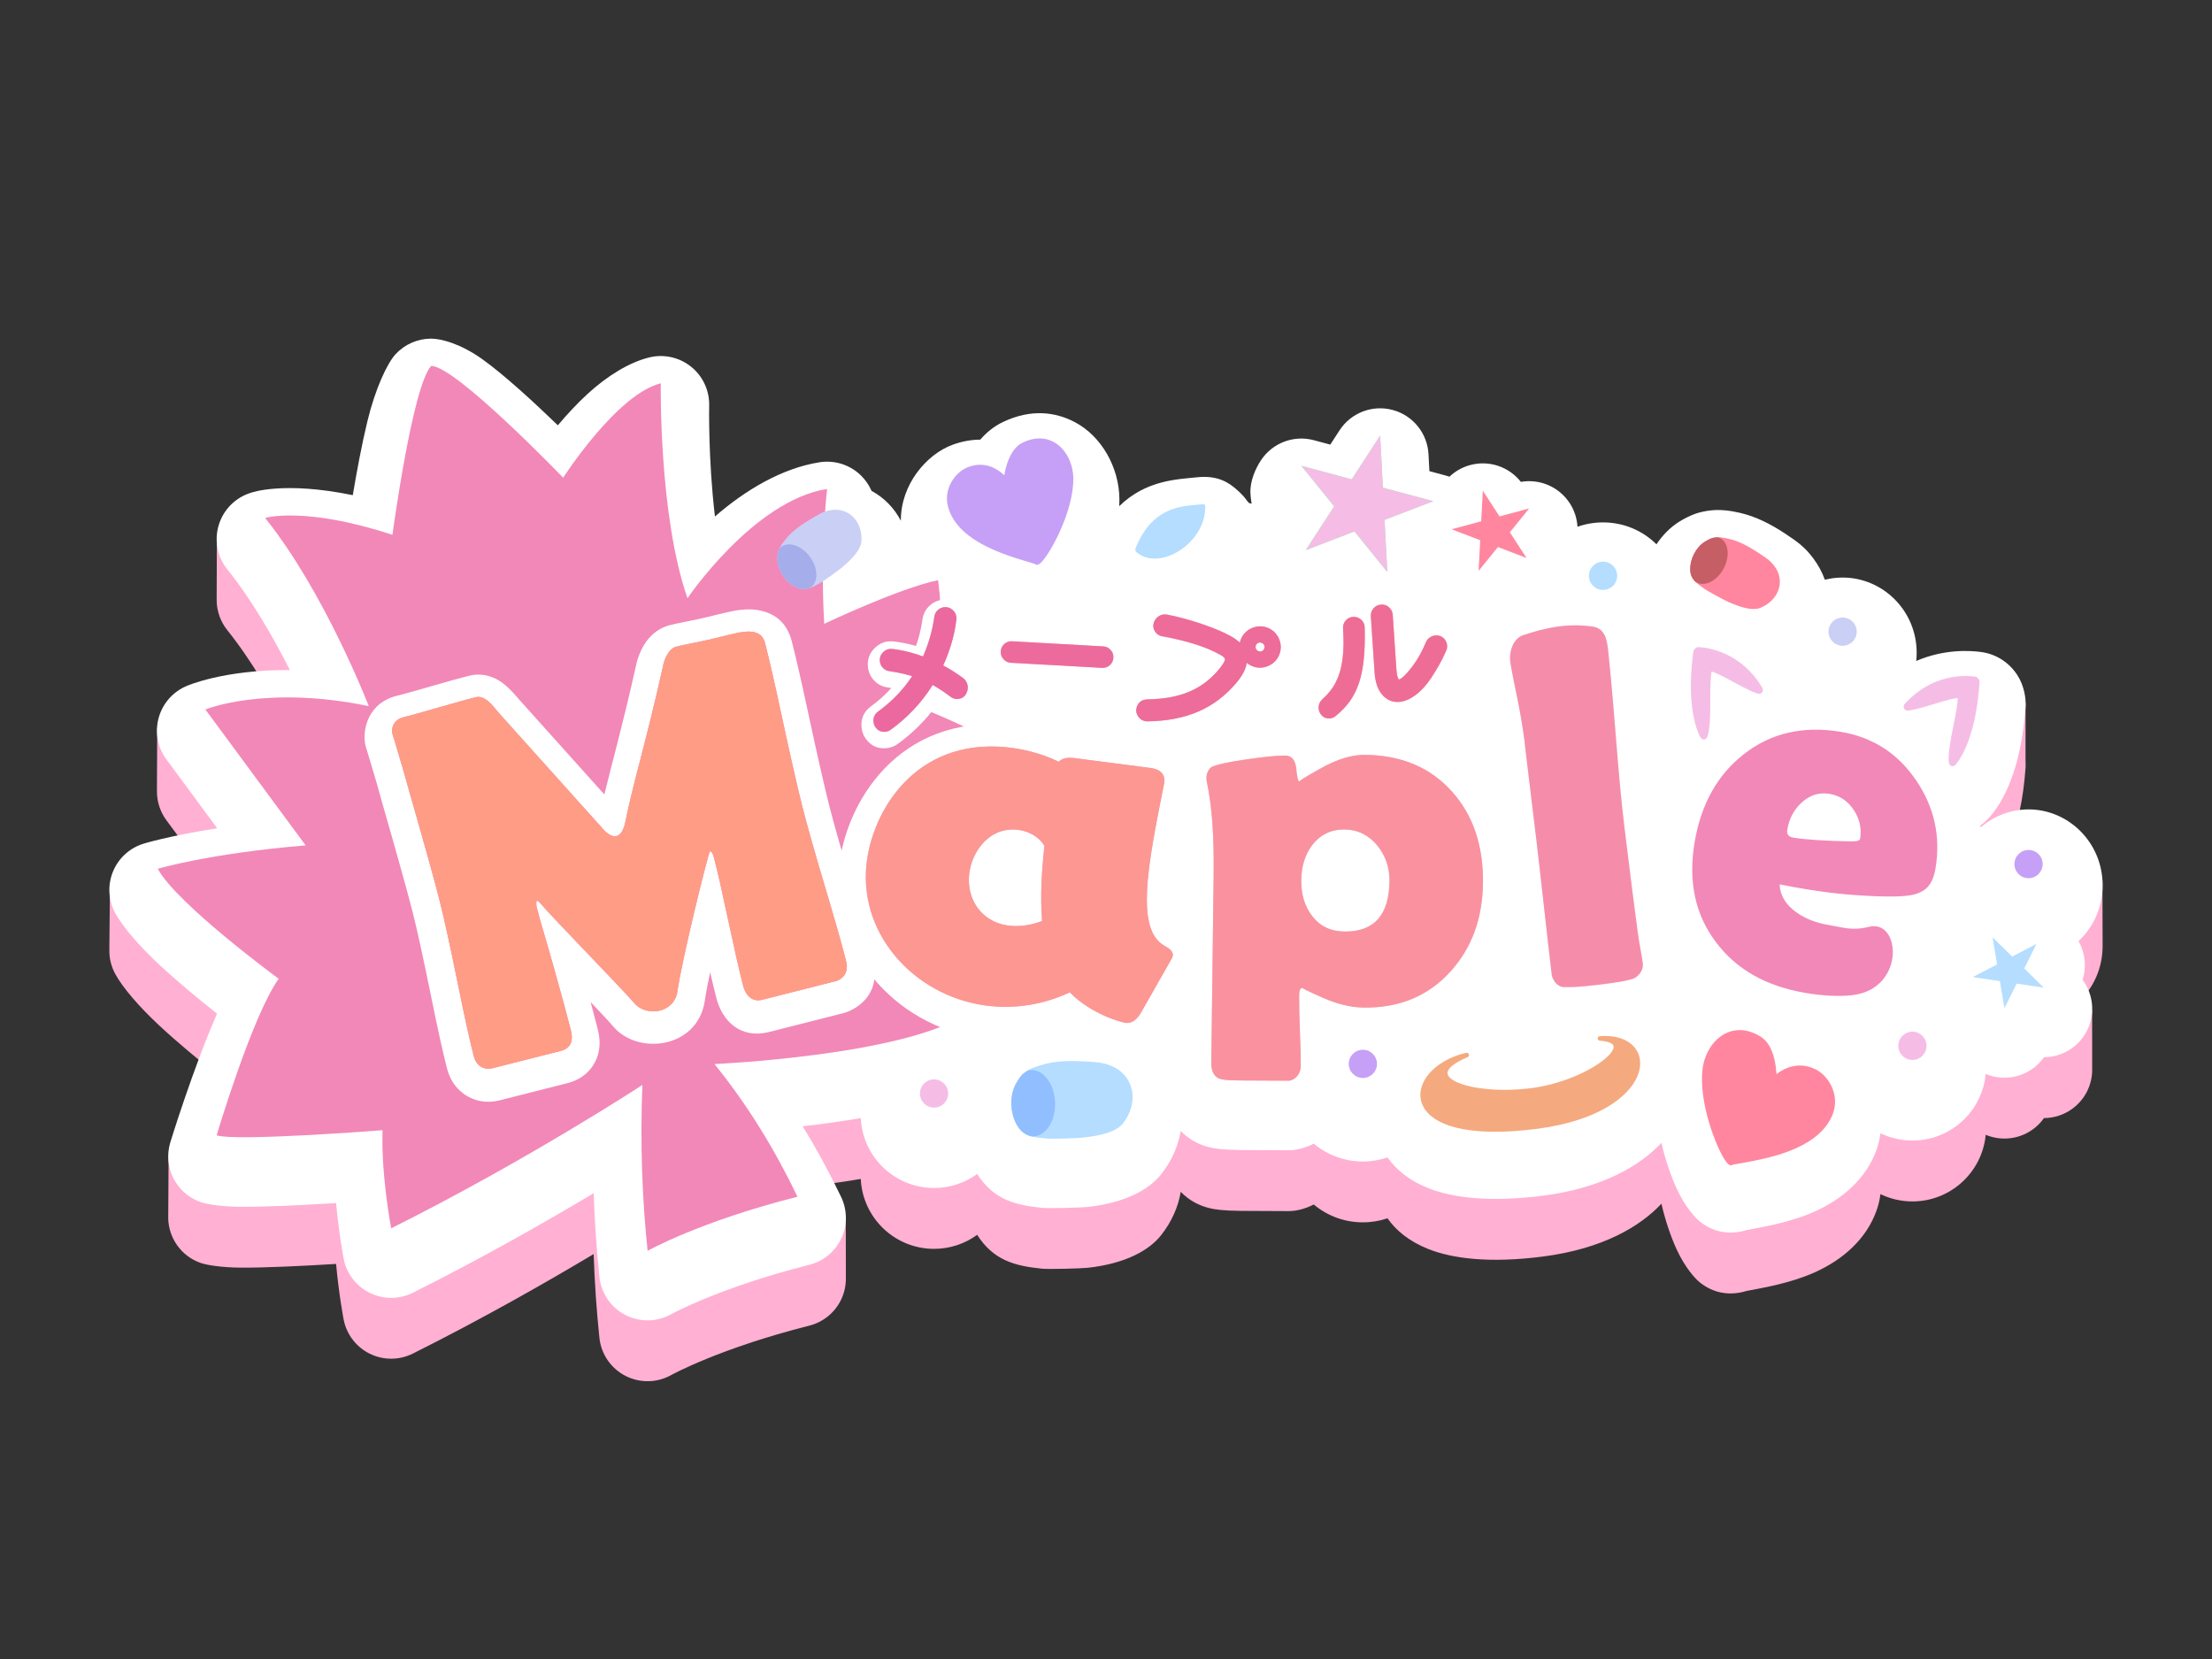
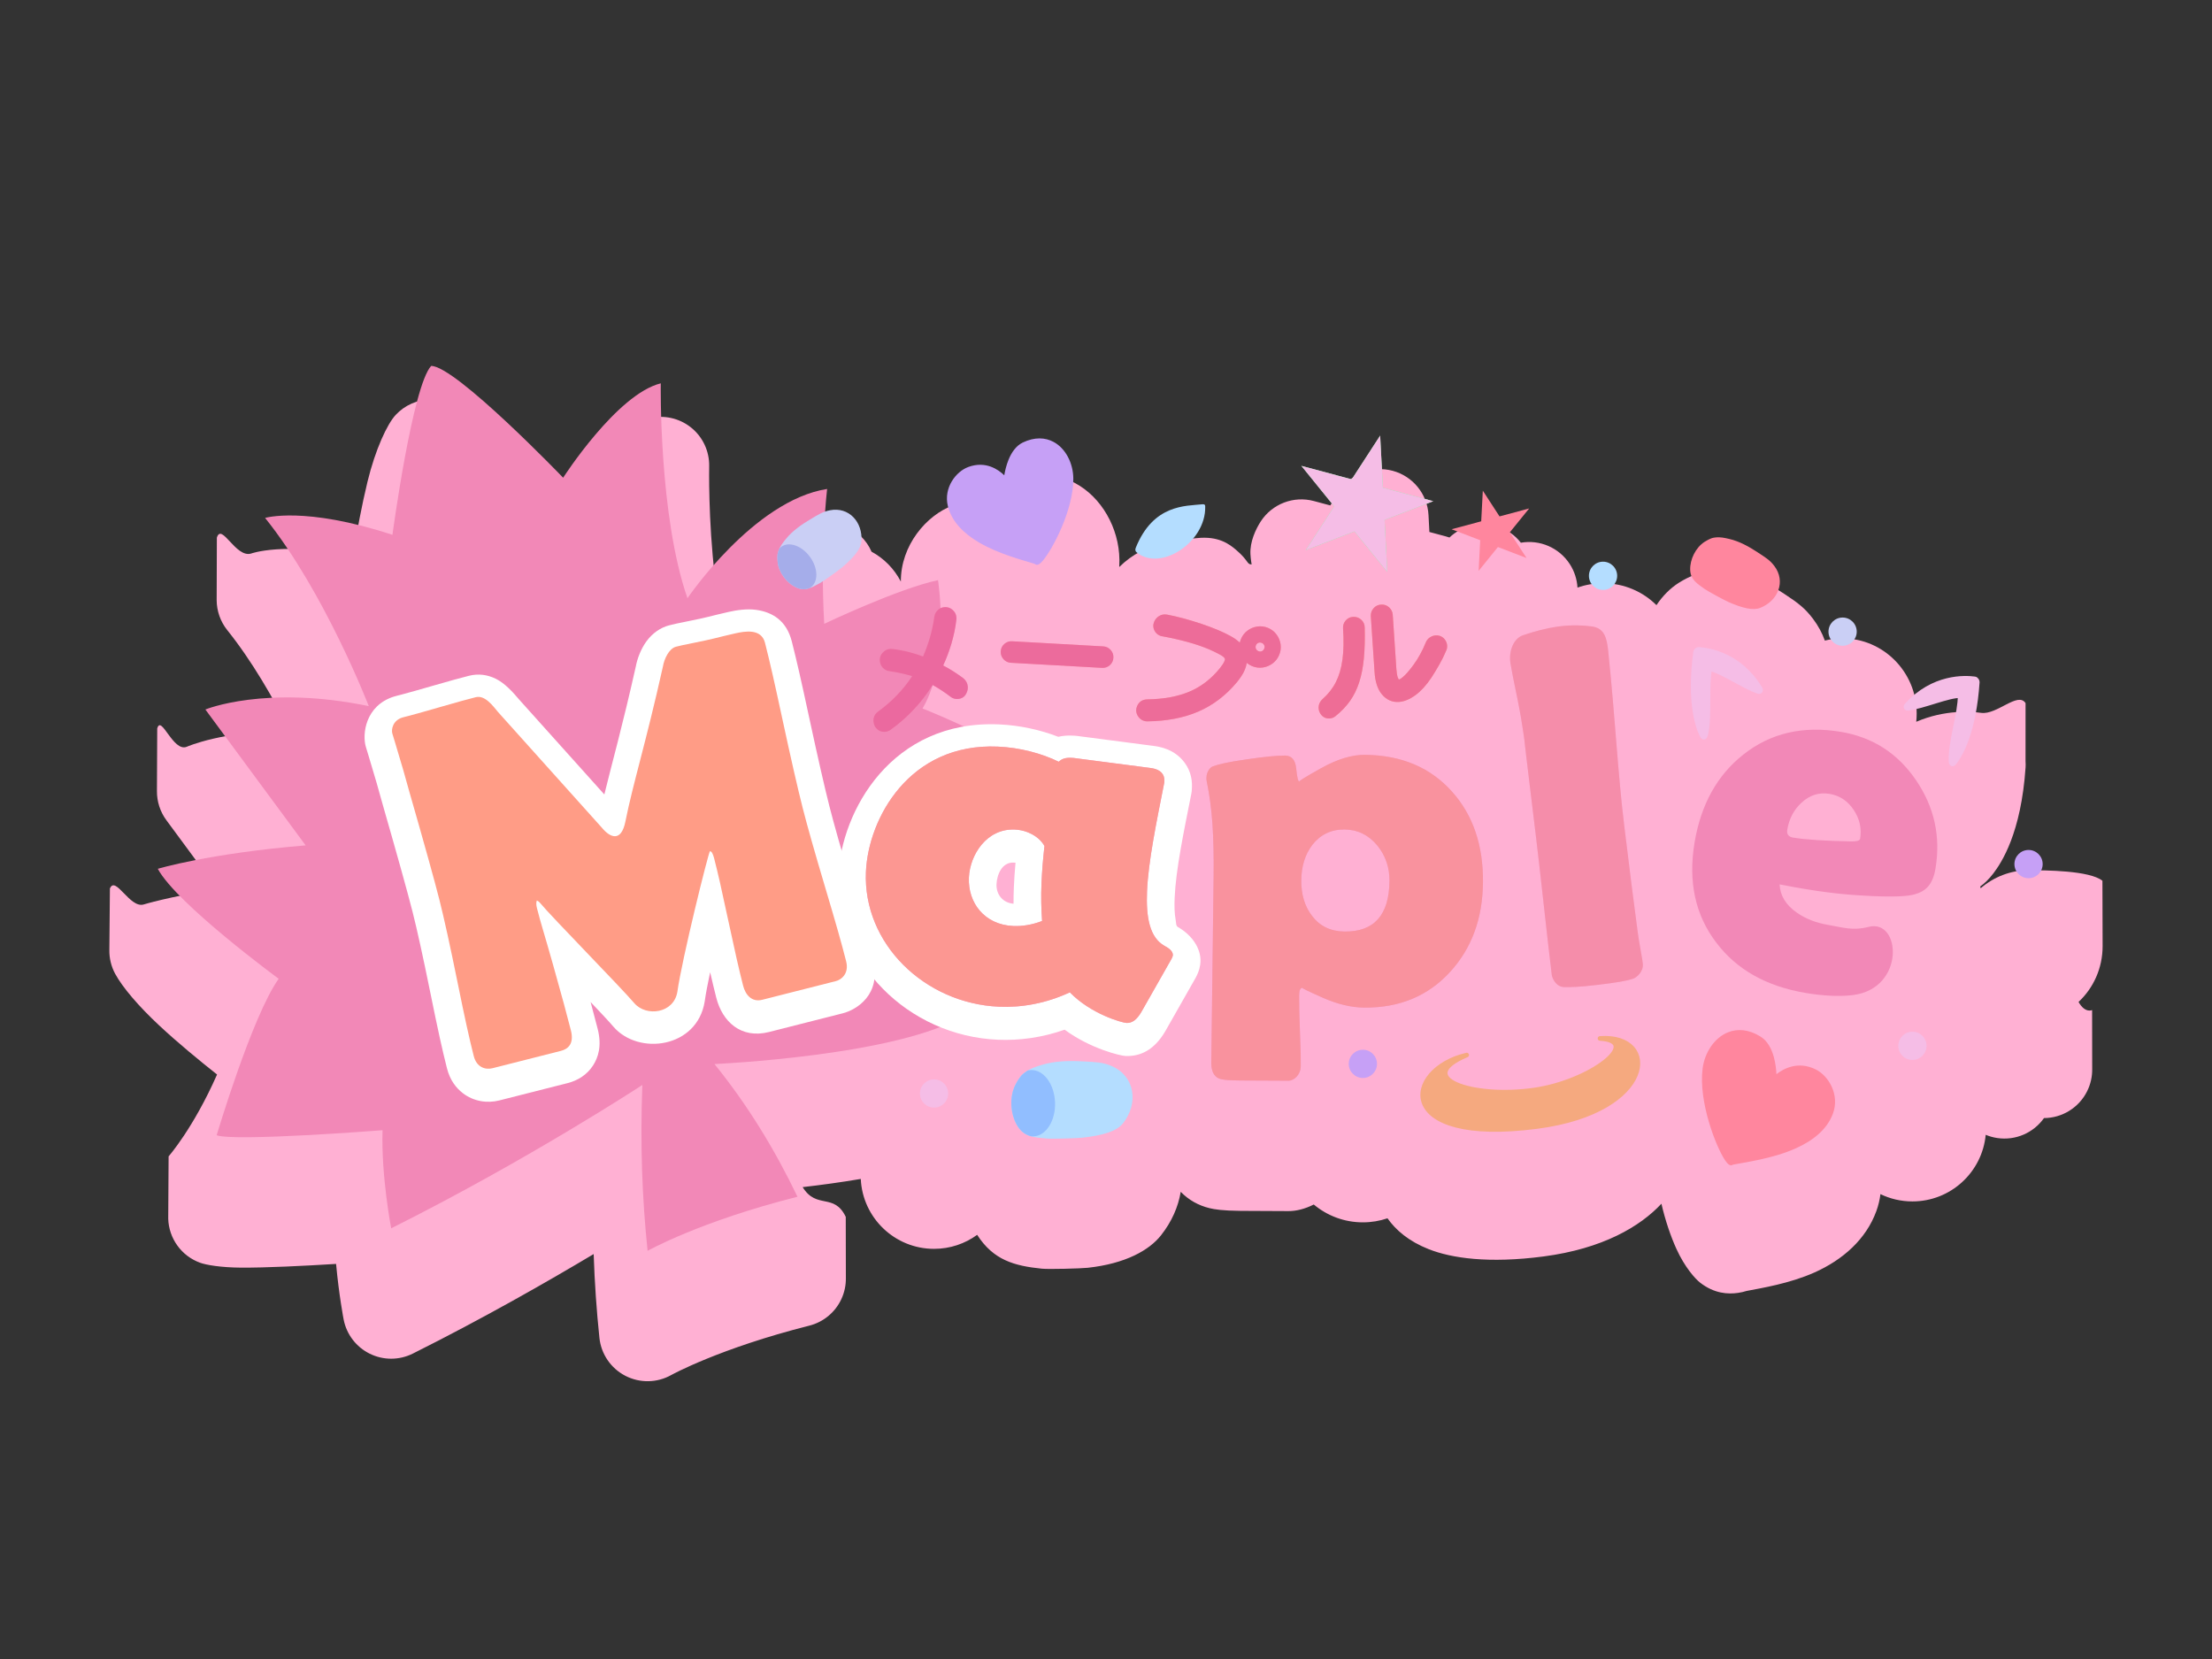
<svg xmlns="http://www.w3.org/2000/svg" width="100%" height="100%" viewBox="0 0 2000 1500" version="1.1" xml:space="preserve" style="fill-rule:evenodd;clip-rule:evenodd;stroke-linecap:round;stroke-miterlimit:1.5;">
  <rect x="0" y="0" width="2000" height="1500" fill="#333333" stroke="none" />
  <rect id="Artboard3" x="0" y="-0" width="2000" height="1500" style="fill:none;" />
  <g id="tllo">
    <path d="M778.275,1065.96c1.639,35.161 30.699,63.2 66.256,63.2c14.563,0 28.036,-4.703 38.98,-12.671c14.66,22.824 33.459,28.041 58.395,30.598c6.172,0.633 35.41,-0.128 41.569,-0.802c34.368,-3.758 55.656,-15.953 66.246,-29.343c9.747,-12.324 15.625,-25.852 17.84,-39.345c7.24,7.449 16.054,12.345 26.042,14.78c4.713,1.149 11.87,2.284 28.107,2.445c0.072,0 0.143,0.001 0.215,0.001l42.792,0.213c7.227,0.072 15.369,-1.991 23.131,-5.972c12.02,10.074 27.506,16.141 44.398,16.141c7.79,0 15.28,-1.29 22.268,-3.667c7.547,10.741 19.31,20.814 37.171,27.881c20.744,8.208 54.233,13.129 103.901,6.628c53.584,-7.013 87.4,-27.096 106.605,-47.688c3.554,15.438 8.563,29.858 13.489,40.698c7.67,16.883 17.114,27.255 21.548,30.701c12.839,9.979 25.256,10.503 34.188,9.224c2.68,-0.384 5.308,-0.966 7.863,-1.777l-0,0.001c13.222,-2.528 39.023,-6.711 61.41,-16.73c25.605,-11.458 46.548,-29.993 55.801,-55.358c1.882,-5.159 3.1,-10.323 3.735,-15.435c8.746,4.23 18.557,6.602 28.917,6.602c34.603,-0 63.075,-26.461 66.267,-60.238c3.298,1.383 6.805,2.376 10.462,2.922c16.533,2.468 32.809,-4.693 42.229,-18.046c16.342,-0.063 31.541,-9.293 38.997,-24.254c3.24,-6.501 4.736,-13.518 4.588,-20.449l-0.076,-52.962c-0,0 -6.255,3.234 -12.268,-7.332c13.288,-12.414 21.769,-30.282 21.769,-50.533c0,-22.088 -0.172,-59.039 -0.172,-59.039c-11.52,-9.294 -51.339,-9.507 -66.809,-9.507c-16.288,-0 -31.491,6.074 -43.281,16.276c-0.138,-0.53 -0.279,-1.061 -0.424,-1.592c3.952,-2.823 7.965,-6.658 11.901,-11.836c7.476,-9.836 25.069,-36.402 29.128,-95.846c0.112,-1.626 0.112,-3.525 -0.038,-5.609l0.023,-52.505c-6.926,-10.638 -25.827,10.762 -40.101,8.816c-9.124,-1.243 -32.615,-3.105 -58.731,8.064c0.255,-2.417 0.387,-4.876 0.387,-7.369c-0,-38.068 -30.553,-68.025 -66.982,-68.025c-5.512,-0 -10.889,0.686 -16.048,1.982c-2.386,-6.711 -5.916,-13.318 -10.66,-19.625c-7.164,-9.524 -13.431,-14.34 -25.855,-22.505c-12.24,-8.043 -25.615,-14.948 -39.914,-18.281c-9.353,-2.18 -18.266,-3.361 -27.867,-2.169c-3.828,0.475 -9.182,1.639 -12.259,2.723c-5.465,1.926 -10.703,4.568 -15.586,7.672c-7.81,4.963 -14.671,11.999 -20.109,20.147c-12.295,-12.2 -29.314,-19.816 -48.301,-19.816c-8.133,-0 -15.904,1.397 -23.103,3.955c-0.429,-7.415 -2.746,-14.766 -6.989,-21.3c-9.609,-14.797 -27.064,-22.273 -44.198,-19.293c-10.739,-13.679 -28.713,-19.804 -45.755,-15.237c-7.229,1.937 -13.642,5.624 -18.819,10.543c-1.081,-0.383 -2.186,-0.727 -3.311,-1.028l-14.83,-3.974c0,0 -0.803,-15.331 -0.803,-15.331c-0.993,-18.941 -14.069,-35.089 -32.39,-39.998c-18.32,-4.909 -37.718,2.537 -48.049,18.444l-8.361,12.876c-0,-0 -14.83,-3.974 -14.83,-3.974c-18.32,-4.909 -37.718,2.538 -48.049,18.445c-4.4,6.776 -9.939,18.356 -9.306,29.653c0.271,4.834 1.074,9.221 1.074,9.221c-4.491,-0.007 -2.429,-3.221 -14.033,-13.144c-6.141,-5.251 -16.03,-12.745 -35.466,-10.643c-17.327,1.875 -45.917,2.322 -70.208,26.12c0.125,-2.177 0.18,-4.327 0.158,-6.442c-0.3,-29.105 -16.453,-56.861 -40.048,-69.412c-17.562,-9.342 -39.835,-12.397 -65.33,-0.206c-7.824,3.741 -14.704,9.264 -20.432,15.909c-7.662,0.005 -15.962,1.337 -24.842,4.55c-23.731,8.585 -47.202,36.137 -46.953,68.762c-6.081,-11.609 -15.249,-20.952 -26.513,-27.017c-2.275,-5.257 -5.587,-10.081 -9.821,-14.155c-9.869,-9.496 -23.612,-13.827 -37.141,-11.704c-34.135,5.354 -67.508,25.419 -94.618,49.062c-6.242,-52.547 -5.218,-100.603 -5.218,-100.603c0.222,-13.576 -5.867,-26.487 -16.484,-34.951c-10.617,-8.464 -24.56,-11.523 -37.745,-8.28c-17.931,4.409 -37.767,16.518 -55.735,32.984c-9.581,8.78 -18.74,18.738 -26.862,28.368c-21.617,-20.865 -48.57,-45.677 -68.231,-59.719c-19.401,-13.856 -37.038,-18.668 -46.501,-18.631c-12.114,0.047 -23.668,5.112 -31.911,13.989c-7.64,8.228 -18.34,31.018 -25.501,60.498c-5.063,20.845 -9.681,45.691 -13.273,67.046c-62.89,-12.987 -91.953,-2.222 -91.953,-2.222c-13.926,4.208 -26.639,-28.275 -30.943,-14.379l-0.174,56.58c0.066,9.742 3.384,19.325 9.644,27.12c22.132,27.562 41.647,61.582 56.559,91.03c-60.037,-0.444 -93.209,14.336 -93.209,14.336c-12.432,5.161 -23.134,-29.501 -26.735,-16.531l-0.259,56.534c-0.093,9.403 2.847,18.699 8.551,26.428l45.942,62.259c-43.949,6.928 -66.455,13.9 -66.455,13.9c-12.564,3.814 -25.554,-26.564 -30.559,-14.425l-0.499,55.632c-0.116,7.389 1.639,14.779 5.228,21.443c6.677,12.4 21.456,29.584 39.831,46.737c16.717,15.605 36.41,31.79 52.322,44.366c-21.565,48.815 -43.805,74.004 -43.805,74.004l-0.343,56.377c0.531,17.508 11.608,33.622 28.94,39.862c5.443,1.959 18.581,4.226 36.345,4.365c23.011,0.181 58.226,-1.614 86.479,-3.36c2.575,28.193 6.838,50.279 6.838,50.279c2.612,13.435 11.357,24.875 23.635,30.921c12.279,6.046 26.679,6.002 38.92,-0.119c63.349,-31.674 121.387,-64.815 163.508,-89.986c0.862,26.122 2.638,51.33 5.2,75.75c1.54,14.675 10.368,27.587 23.484,34.347c13.116,6.76 28.755,6.459 41.601,-0.802c-0,0 43.22,-23.971 124.704,-44.576c12.739,-3.222 23.357,-11.994 28.924,-23.896c2.827,-6.044 4.2,-12.57 4.121,-19.081l-0.102,-55.379c-10.603,-22.058 -26.372,-6.417 -38.969,-26.882c16.617,-1.921 34.584,-4.353 52.519,-7.404Z" style="fill:#ffb0d3;" />
-     <path d="M778.275,1010.94c1.639,35.16 30.699,63.2 66.256,63.2c14.563,-0 28.036,-4.703 38.98,-12.672c14.66,22.824 33.459,28.041 58.395,30.599c6.172,0.633 35.41,-0.129 41.569,-0.802c34.368,-3.758 55.656,-15.954 66.246,-29.344c9.747,-12.324 15.625,-25.851 17.84,-39.344c7.24,7.448 16.054,12.345 26.042,14.779c4.713,1.15 11.87,2.285 28.107,2.445c0.072,0.001 0.143,0.001 0.215,0.002l42.792,0.212c7.227,0.072 15.369,-1.991 23.131,-5.972c12.02,10.075 27.506,16.142 44.398,16.142c7.79,-0 15.28,-1.29 22.268,-3.668c7.547,10.742 19.31,20.814 37.171,27.881c20.744,8.208 54.233,13.129 103.901,6.629c53.584,-7.013 87.4,-27.097 106.605,-47.688c3.554,15.437 8.563,29.857 13.489,40.698c7.67,16.882 17.114,27.254 21.548,30.7c12.839,9.98 25.256,10.503 34.188,9.224c2.68,-0.383 5.308,-0.965 7.863,-1.776l-0,0c13.222,-2.528 39.023,-6.711 61.41,-16.729c25.605,-11.459 46.548,-29.994 55.801,-55.358c1.882,-5.159 3.1,-10.323 3.735,-15.435c8.746,4.229 18.557,6.601 28.917,6.601c34.603,0 63.075,-26.461 66.267,-60.238c3.298,1.383 6.805,2.376 10.462,2.922c16.533,2.468 32.809,-4.693 42.229,-18.046c16.342,-0.063 31.541,-9.293 38.997,-24.253c7.456,-14.961 5.675,-32.653 -4.113,-45.739c3.759,-11.724 2.37,-24.439 -3.643,-35.004c13.288,-12.415 21.769,-30.283 21.769,-50.534c0,-38.602 -30.818,-68.546 -66.981,-68.546c-16.288,0 -31.491,6.075 -43.281,16.277c-0.138,-0.53 -0.279,-1.062 -0.424,-1.593c3.952,-2.823 7.965,-6.658 11.901,-11.836c7.476,-9.836 25.069,-36.402 29.128,-95.845c0.469,-6.863 -1.028,-18.57 -7.536,-28.566c-6.926,-10.638 -18.306,-18.787 -32.58,-20.732c-9.124,-1.244 -32.615,-3.106 -58.731,8.063c0.255,-2.417 0.387,-4.876 0.387,-7.369c-0,-38.067 -30.553,-68.025 -66.982,-68.025c-5.512,0 -10.889,0.686 -16.048,1.983c-2.386,-6.712 -5.916,-13.319 -10.66,-19.625c-7.164,-9.525 -13.431,-14.341 -25.855,-22.505c-12.24,-8.044 -25.615,-14.948 -39.914,-18.281c-9.353,-2.18 -18.266,-3.362 -27.867,-2.17c-3.828,0.475 -9.182,1.64 -12.259,2.724c-5.465,1.925 -10.703,4.567 -15.586,7.671c-7.81,4.964 -14.671,12 -20.109,20.148c-12.295,-12.2 -29.314,-19.817 -48.301,-19.817c-8.133,0 -15.904,1.397 -23.103,3.955c-0.429,-7.414 -2.746,-14.766 -6.989,-21.3c-9.609,-14.797 -27.064,-22.273 -44.198,-19.293c-10.739,-13.679 -28.713,-19.803 -45.755,-15.237c-7.229,1.937 -13.642,5.624 -18.819,10.544c-1.081,-0.384 -2.186,-0.728 -3.311,-1.029l-14.83,-3.974c0,0 -0.803,-15.331 -0.803,-15.331c-0.993,-18.941 -14.069,-35.089 -32.39,-39.998c-18.32,-4.909 -37.718,2.537 -48.049,18.444l-8.361,12.876c-0,0 -14.83,-3.973 -14.83,-3.973c-18.32,-4.909 -37.718,2.537 -48.049,18.444c-4.4,6.776 -9.939,18.356 -9.306,29.653c0.271,4.834 1.074,9.222 1.074,9.222c-4.491,-0.008 -2.429,-3.222 -14.033,-13.145c-6.141,-5.251 -16.03,-12.744 -35.466,-10.642c-17.327,1.874 -45.917,2.322 -70.208,26.12c0.125,-2.178 0.18,-4.328 0.158,-6.443c-0.3,-29.105 -16.453,-56.861 -40.048,-69.411c-17.562,-9.342 -39.835,-12.398 -65.33,-0.207c-7.824,3.742 -14.704,9.264 -20.432,15.91c-7.662,0.004 -15.962,1.336 -24.842,4.549c-23.731,8.585 -47.202,36.138 -46.953,68.762c-6.081,-11.609 -15.249,-20.952 -26.513,-27.017c-2.275,-5.256 -5.587,-10.08 -9.821,-14.155c-9.869,-9.496 -23.612,-13.826 -37.141,-11.704c-34.135,5.354 -67.508,25.42 -94.618,49.062c-6.242,-52.547 -5.218,-100.602 -5.218,-100.602c0.222,-13.576 -5.867,-26.487 -16.484,-34.951c-10.617,-8.464 -24.56,-11.523 -37.745,-8.281c-17.931,4.409 -37.767,16.518 -55.735,32.985c-9.581,8.779 -18.74,18.738 -26.862,28.367c-21.617,-20.865 -48.57,-45.677 -68.231,-59.718c-19.401,-13.857 -37.038,-18.669 -46.501,-18.632c-12.114,0.047 -23.668,5.112 -31.911,13.99c-7.64,8.227 -18.34,31.017 -25.501,60.497c-5.063,20.845 -9.681,45.691 -13.273,67.046c-62.89,-12.986 -91.953,-2.222 -91.953,-2.222c-13.926,4.208 -24.852,15.059 -29.157,28.955c-4.304,13.897 -1.425,29.024 7.684,40.367c22.132,27.561 41.647,61.581 56.559,91.03c-60.037,-0.445 -93.209,14.335 -93.209,14.335c-12.432,5.161 -21.8,15.754 -25.401,28.724c-3.601,12.97 -1.035,26.876 6.958,37.707l45.942,62.259c-43.949,6.928 -66.455,13.901 -66.455,13.901c-12.564,3.814 -22.753,13.066 -27.758,25.205c-5.005,12.139 -4.297,25.883 1.928,37.444c6.677,12.4 21.456,29.584 39.831,46.738c16.717,15.604 36.41,31.789 52.322,44.366c-21.565,48.814 -42.347,116.586 -42.347,116.586c-6.609,22.252 5.299,45.793 27.139,53.656c5.443,1.959 18.581,4.226 36.345,4.366c23.011,0.18 58.226,-1.615 86.479,-3.36c2.575,28.192 6.838,50.278 6.838,50.278c2.612,13.435 11.357,24.875 23.635,30.921c12.279,6.046 26.679,6.002 38.92,-0.118c63.349,-31.675 121.387,-64.816 163.508,-89.987c0.862,26.123 2.638,51.33 5.2,75.75c1.54,14.675 10.368,27.587 23.484,34.347c13.116,6.761 28.755,6.459 41.601,-0.802c-0,0 43.22,-23.971 124.704,-44.576c12.739,-3.221 23.357,-11.994 28.924,-23.896c5.567,-11.902 5.494,-25.675 -0.198,-37.517c-10.604,-22.058 -22.155,-43.359 -34.752,-63.825c16.617,-1.921 34.584,-4.352 52.519,-7.403Z" style="fill:#fff;" />
    <g>
      <path d="M961.467,714.963c-28.529,-35.661 -127.363,-74.38 -127.363,-74.38c25.473,-42.794 14.02,-116.034 14.02,-116.034c-36.518,7.825 -102.884,39.488 -102.884,39.488c-3.913,-66.514 2.608,-121.943 2.608,-121.943c-66.514,10.434 -126.267,98.816 -126.267,98.816c-26.084,-74.991 -24.128,-194.325 -24.128,-194.325c-39.778,9.781 -88.278,85.343 -88.278,85.343c0,0 -97.264,-101.161 -119.334,-101.075c-16.954,18.259 -35.009,152.723 -35.009,152.723c-79.393,-26.083 -115.137,-15.283 -115.137,-15.283c54.002,67.248 93.74,170.157 93.74,170.157c-93.74,-19.359 -147.742,3.057 -147.742,3.057l90.657,122.854c-88.033,7.336 -133.68,21.193 -133.68,21.193c17.118,31.79 109.308,99.405 109.308,99.405c-24.127,33.909 -56.08,141.505 -56.08,141.505c16.302,5.869 149.983,-4.565 149.983,-4.565c-1.305,41.735 7.825,88.686 7.825,88.686c123.898,-61.95 227.093,-129.605 227.093,-129.605c-2.059,53.624 -0.161,103.29 4.736,149.958c-0,0 46.87,-26.491 135.514,-48.907c-20.834,-43.34 -45.544,-83.578 -75.073,-119.962c0,0 167.75,-7.409 226.337,-44.344c0,0 -15.283,-36.935 -28.02,-56.04l16.558,-129.91l100.616,-16.812Z" style="fill:#f288b7;" />
      <g>
        <path d="M546.418,718.317l-77.254,-86.068c-5.136,-6.158 -12.84,-14.655 -21.006,-18.601c-7.604,-3.675 -15.731,-4.761 -24.148,-2.626c-8.491,2.154 -16,4.226 -32.845,9.074c-12.695,3.654 -20.452,5.872 -28.204,7.931c-2.572,0.684 -4.742,1.153 -6.832,1.811c-25.725,8.109 -28.877,33.923 -25.283,45.659c1.108,3.617 1.242,4.057 2.258,7.409c5.727,18.903 9.984,33.562 12.761,43.981c0.041,0.156 0.084,0.311 0.129,0.465c13.604,47.348 22.613,79.699 27.016,97.054c4.105,16.177 9.481,40.68 16.15,73.503c6.894,33.933 10.707,51.231 14.95,67.955c2.716,10.706 8.18,17.719 14.177,22.394c9.998,7.792 22.498,9.403 33.134,6.705c-0,-0 61.877,-15.698 61.877,-15.698c9.096,-2.308 17.469,-7.498 22.896,-15.915c4.647,-7.206 8.121,-17.599 4.206,-33.029c-1.902,-7.5 -3.869,-14.986 -6.413,-24.341c9.361,9.855 17.005,18.03 20.548,22.197c0.04,0.046 0.079,0.092 0.119,0.138c22.626,26.212 75.615,19.381 82.481,-22.72c0.032,-0.195 0.062,-0.391 0.089,-0.588c0.856,-6.166 2.61,-15.352 4.851,-25.982c2.004,8.751 3.728,15.881 5.569,23.138c5.397,21.272 22.088,37.415 47.694,30.919c0,-0 66.744,-16.933 66.744,-16.933c12.085,-3.066 35.183,-16.756 27.202,-48.213c-4.194,-16.531 -9.043,-33.675 -18.886,-66.692c-9.565,-32.087 -16.411,-56.234 -20.524,-72.447c-4.464,-17.596 -10.493,-44.041 -18.097,-79.331c-7.787,-36.142 -11.305,-51.536 -15.877,-69.557c-4.736,-18.665 -17.379,-26.471 -32.3,-28.528c-8.249,-1.138 -17.615,0.258 -24.553,1.831c-8.122,1.843 -14.452,3.419 -18.353,4.409c-4.243,1.076 -10.557,2.441 -18.939,4.116c-9.661,1.931 -11.933,2.436 -16.661,3.636c-7.772,1.972 -15.14,7 -20.668,14.573c-4.856,6.652 -8.224,15.458 -9.53,22.552c-12.16,54.37 -21.602,87.519 -28.478,115.819Z" style="fill:#fff;fill-rule:nonzero;" />
        <path d="M1080.82,884.51c0.04,-0.071 0.08,-0.143 0.12,-0.215c3.503,-6.308 4.347,-11.409 4.487,-14.633c0.547,-12.654 -8.215,-24.541 -20.514,-31.53c-1.779,-1.153 -1.447,-3.78 -1.95,-6.485c-1.063,-5.705 -1.212,-12.419 -0.886,-19.957c1.107,-25.591 8.136,-59.067 15.09,-94.117c0.247,-1.248 0.399,-2.513 0.454,-3.785c0,0 0.088,-2.016 0.088,-2.016c0.372,-8.611 -2.108,-17.565 -8.974,-25.051c-4.87,-5.31 -12.561,-10.68 -25.715,-12.296c0.007,0.001 -69.39,-9.05 -69.39,-9.05c-0.715,-0.093 -1.433,-0.155 -2.153,-0.186l-2.016,-0.088c-4.626,-0.2 -8.812,0.189 -12.603,1.091c-15.992,-6.204 -34.576,-10.402 -53.618,-11.225c-97.008,-4.194 -142.739,78.32 -145.28,137.112c-3.386,78.309 63.039,144.502 144.266,148.014c19.447,0.841 39.973,-1.911 60.38,-9.088c23.574,17.321 50.492,23.577 54.931,23.768c13.335,0.577 26.02,-5.223 36.005,-22.262c0.057,-0.096 0.112,-0.193 0.168,-0.29l27.11,-47.711Zm-164.414,-67.394c-10.084,-0.834 -15.782,-8.749 -15.397,-17.641c0.368,-8.525 4.882,-20.012 15.413,-19.557c0.581,0.025 1.179,0.048 1.764,0.093c-0.689,7.712 -1.181,15.023 -1.49,22.162c-0.223,5.158 -0.311,10.131 -0.29,14.943Z" style="fill:#fff;fill-rule:nonzero;" />
-         <path d="M765.052,869.193c2.887,11.381 -4.745,16.724 -9.118,17.833l-66.743,16.933c-9.71,2.463 -15.268,-4.769 -17.315,-12.835c-3.863,-15.229 -7.2,-29.894 -13.796,-60.638c-6.596,-30.745 -8.503,-39.128 -12.367,-54.357c-1.109,-4.372 -2.381,-6.537 -3.814,-6.494c-1.429,1.325 -25.352,97.603 -29.438,127.046c-3.23,19.807 -28.237,22.74 -38.882,10.408c-12.35,-14.52 -74.633,-77.837 -85.506,-90.967c-0.493,-0.677 -1.382,-1.334 -2.667,-1.971c-0.711,1.625 -0.684,3.945 0.081,6.961c3.748,14.776 6.426,22.241 14.677,51.603c8.252,29.362 12.255,44.087 16.004,58.863c3.144,12.392 -2.764,16.977 -9.018,18.564l-61.877,15.698c-6.198,1.572 -14.292,-0.612 -16.931,-11.014c-4.169,-16.435 -7.907,-33.438 -14.682,-66.785c-6.775,-33.347 -12.248,-58.238 -16.417,-74.673c-4.437,-17.491 -13.511,-50.094 -27.222,-97.81c-2.828,-10.611 -7.159,-25.541 -12.991,-44.792c-1.026,-3.385 -1.161,-3.829 -2.28,-7.481c-1.171,-3.824 0.513,-11.852 8.894,-14.494c1.753,-0.552 3.58,-0.92 5.737,-1.493c7.888,-2.096 15.781,-4.349 28.699,-8.068c16.452,-4.735 23.785,-6.762 32.078,-8.866c8.293,-2.104 15.467,7.779 20.089,13.346l94.198,104.944c7.16,8.615 17.223,13.137 21.029,-5.931c6.95,-34.808 18.162,-69.577 33.946,-140.228c1.071,-6.531 5.407,-16.153 11.822,-17.781c4.373,-1.109 6.477,-1.567 15.412,-3.352c8.935,-1.786 15.665,-3.252 20.188,-4.4c3.77,-0.956 9.886,-2.479 17.735,-4.26c8.835,-2.003 23.757,-4.675 27.09,8.464c4.514,17.792 7.983,32.992 15.671,68.675c7.689,35.683 13.79,62.421 18.304,80.213c4.169,16.435 11.102,40.915 20.798,73.441c9.696,32.526 14.48,49.413 18.612,65.698Z" style="fill:#f288b7;fill-rule:nonzero;" />
        <path d="M765.052,869.193c2.887,11.381 -4.745,16.724 -9.118,17.833l-66.743,16.933c-9.71,2.463 -15.268,-4.769 -17.315,-12.835c-3.863,-15.229 -7.2,-29.894 -13.796,-60.638c-6.596,-30.745 -8.503,-39.128 -12.367,-54.357c-1.109,-4.372 -2.381,-6.537 -3.814,-6.494c-1.429,1.325 -25.352,97.603 -29.438,127.046c-3.23,19.807 -28.237,22.74 -38.882,10.408c-12.35,-14.52 -74.633,-77.837 -85.506,-90.967c-0.493,-0.677 -1.382,-1.334 -2.667,-1.971c-0.711,1.625 -0.684,3.945 0.081,6.961c3.748,14.776 6.426,22.241 14.677,51.603c8.252,29.362 12.255,44.087 16.004,58.863c3.144,12.392 -2.764,16.977 -9.018,18.564l-61.877,15.698c-6.198,1.572 -14.292,-0.612 -16.931,-11.014c-4.169,-16.435 -7.907,-33.438 -14.682,-66.785c-6.775,-33.347 -12.248,-58.238 -16.417,-74.673c-4.437,-17.491 -13.511,-50.094 -27.222,-97.81c-2.828,-10.611 -7.159,-25.541 -12.991,-44.792c-1.026,-3.385 -1.161,-3.829 -2.28,-7.481c-1.171,-3.824 0.513,-11.852 8.894,-14.494c1.753,-0.552 3.58,-0.92 5.737,-1.493c7.888,-2.096 15.781,-4.349 28.699,-8.068c16.452,-4.735 23.785,-6.762 32.078,-8.866c8.293,-2.104 15.467,7.779 20.089,13.346l94.198,104.944c7.16,8.615 17.223,13.137 21.029,-5.931c6.95,-34.808 18.162,-69.577 33.946,-140.228c1.071,-6.531 5.407,-16.153 11.822,-17.781c4.373,-1.109 6.477,-1.567 15.412,-3.352c8.935,-1.786 15.665,-3.252 20.188,-4.4c3.77,-0.956 9.886,-2.479 17.735,-4.26c8.835,-2.003 23.757,-4.675 27.09,8.464c4.514,17.792 7.983,32.992 15.671,68.675c7.689,35.683 13.79,62.421 18.304,80.213c4.169,16.435 11.102,40.915 20.798,73.441c9.696,32.526 14.48,49.413 18.612,65.698Z" style="fill:#ff9c86;fill-rule:nonzero;" />
        <path d="M1059.09,867.269c0.877,-1.578 1.332,-2.771 1.367,-3.577c0.174,-4.032 -4.157,-6.644 -8.102,-8.834c-12.607,-7.413 -16.293,-24.944 -15.247,-49.138c1.15,-26.614 8.312,-61.452 15.544,-97.902l0.087,-2.016c0.209,-4.839 -2.387,-10.203 -12.836,-11.463l-69.499,-9.064l-2.016,-0.088c-4.839,-0.209 -8.52,0.844 -11.062,3.562c-15.43,-7.535 -34.997,-12.825 -55.159,-13.696c-79.841,-3.452 -117.132,64.827 -119.224,113.215c-2.806,64.922 53.029,119.046 120.37,121.958c20.565,0.889 42.549,-3.009 63.988,-12.99c19.342,19.824 47.29,27.496 51.323,27.67c5.242,0.227 9.431,-3.228 13.356,-9.926l27.11,-47.711Zm-116.876,-34.544c-9.449,3.631 -18.39,4.861 -26.051,4.53c-26.211,-1.134 -41.1,-21.169 -40.124,-43.75c0.889,-20.565 16.066,-44.553 41.47,-43.454c11.694,0.505 22.337,6.621 26.827,14.895c-1.329,12.062 -2.203,22.932 -2.656,33.416c-0.541,12.501 -0.222,23.826 0.534,34.363Z" style="fill:#f288b7;fill-rule:nonzero;" />
        <path d="M1059.09,867.269c0.877,-1.578 1.332,-2.771 1.367,-3.577c0.174,-4.032 -4.157,-6.644 -8.102,-8.834c-12.607,-7.413 -16.293,-24.944 -15.247,-49.138c1.15,-26.614 8.312,-61.452 15.544,-97.902l0.087,-2.016c0.209,-4.839 -2.387,-10.203 -12.836,-11.463l-69.499,-9.064l-2.016,-0.088c-4.839,-0.209 -8.52,0.844 -11.062,3.562c-15.43,-7.535 -34.997,-12.825 -55.159,-13.696c-79.841,-3.452 -117.132,64.827 -119.224,113.215c-2.806,64.922 53.029,119.046 120.37,121.958c20.565,0.889 42.549,-3.009 63.988,-12.99c19.342,19.824 47.29,27.496 51.323,27.67c5.242,0.227 9.431,-3.228 13.356,-9.926l27.11,-47.711Zm-116.876,-34.544c-9.449,3.631 -18.39,4.861 -26.051,4.53c-26.211,-1.134 -41.1,-21.169 -40.124,-43.75c0.889,-20.565 16.066,-44.553 41.47,-43.454c11.694,0.505 22.337,6.621 26.827,14.895c-1.329,12.062 -2.203,22.932 -2.656,33.416c-0.541,12.501 -0.222,23.826 0.534,34.363Z" style="fill:#ff9c86;fill-opacity:0.75;fill-rule:nonzero;" />
        <path d="M1340.83,797.931c-0.321,32.504 -10.157,59.37 -29.506,80.598c-19.965,21.981 -45.972,32.813 -78.021,32.496c-11.695,-0.115 -24.198,-3.125 -37.507,-9.029c-13.309,-5.904 -19.357,-8.85 -18.141,-8.838c-1.975,-0.019 -2.985,2.249 -3.03,6.806c-0.076,7.746 0.188,19.408 0.794,34.984c0.606,15.576 0.736,21.336 0.66,29.082c-0.077,7.746 -6.133,13.15 -11.145,13.1l-42.793,-0.213c-10.48,-0.103 -15.128,-0.459 -18.17,-1.201c-5.146,-1.254 -8.861,-5.581 -8.77,-14.864l2.111,-169.2c0.35,-35.391 -1.149,-60.835 -6.225,-85.189c-1.501,-7.91 3.268,-12.635 5.098,-13.377c5.946,-2.22 13.685,-3.998 30.419,-6.415c16.277,-2.422 28.061,-3.596 35.352,-3.524c5.924,0.058 9.265,4.003 10.023,11.833c0.758,7.831 1.745,11.752 2.96,11.764c-1.519,-0.015 5.015,-4.09 19.602,-12.224c14.588,-8.135 27.805,-12.144 39.652,-12.027c32.961,0.326 59.206,11.446 78.737,33.361c18.932,21.15 28.231,48.509 27.9,82.077Zm-84.523,-1.291c0.12,-12.151 -3.496,-22.82 -10.848,-32.007c-7.956,-9.649 -17.858,-14.531 -29.705,-14.649c-12.151,-0.12 -21.92,4.569 -29.305,14.066c-6.465,8.595 -9.759,19.196 -9.884,31.802c-0.127,12.911 3.108,23.652 9.707,32.224c7.048,9.336 16.875,14.066 29.482,14.191c26.732,0.264 40.25,-14.945 40.553,-45.627Z" style="fill:#f288b7;fill-rule:nonzero;" />
        <path d="M1340.83,797.931c-0.321,32.504 -10.157,59.37 -29.506,80.598c-19.965,21.981 -45.972,32.813 -78.021,32.496c-11.695,-0.115 -24.198,-3.125 -37.507,-9.029c-13.309,-5.904 -19.357,-8.85 -18.141,-8.838c-1.975,-0.019 -2.985,2.249 -3.03,6.806c-0.076,7.746 0.188,19.408 0.794,34.984c0.606,15.576 0.736,21.336 0.66,29.082c-0.077,7.746 -6.133,13.15 -11.145,13.1l-42.793,-0.213c-10.48,-0.103 -15.128,-0.459 -18.17,-1.201c-5.146,-1.254 -8.861,-5.581 -8.77,-14.864l2.111,-169.2c0.35,-35.391 -1.149,-60.835 -6.225,-85.189c-1.501,-7.91 3.268,-12.635 5.098,-13.377c5.946,-2.22 13.685,-3.998 30.419,-6.415c16.277,-2.422 28.061,-3.596 35.352,-3.524c5.924,0.058 9.265,4.003 10.023,11.833c0.758,7.831 1.745,11.752 2.96,11.764c-1.519,-0.015 5.015,-4.09 19.602,-12.224c14.588,-8.135 27.805,-12.144 39.652,-12.027c32.961,0.326 59.206,11.446 78.737,33.361c18.932,21.15 28.231,48.509 27.9,82.077Zm-84.523,-1.291c0.12,-12.151 -3.496,-22.82 -10.848,-32.007c-7.956,-9.649 -17.858,-14.531 -29.705,-14.649c-12.151,-0.12 -21.92,4.569 -29.305,14.066c-6.465,8.595 -9.759,19.196 -9.884,31.802c-0.127,12.911 3.108,23.652 9.707,32.224c7.048,9.336 16.875,14.066 29.482,14.191c26.732,0.264 40.25,-14.945 40.553,-45.627Z" style="fill:#ff9c86;fill-opacity:0.5;fill-rule:nonzero;" />
        <path d="M1468.68,747.517c5.017,41.164 9.017,72.734 12.002,94.711c0.423,3.468 1.375,9.397 2.856,17.785c1.389,7.635 1.267,6.872 1.781,11.094c0.894,7.333 -5.476,12.882 -9.172,13.945c-6.638,2.033 -13.496,3.214 -31.138,5.364c-18.094,2.206 -25.125,2.094 -30.283,2.094c-7.55,0 -10.726,-7.115 -11.583,-10.378c-0.055,-0.452 0.193,1.581 -0.542,-4.451c-1.636,-13.419 -3.934,-33.529 -6.894,-60.33c-2.96,-26.8 -5.249,-46.835 -6.866,-60.104c-7.718,-63.328 -11.161,-92.212 -10.331,-86.652c-4.513,-33.267 -8.515,-46.171 -12.727,-70.339c-2.007,-11.519 2.812,-23.048 11.247,-25.884c21.011,-7.063 39.697,-10.821 62.059,-7.974c11.527,1.467 13.755,10.257 15.014,22.478c6.739,65.392 8.476,108.582 14.577,158.641Z" style="fill:#f288b7;fill-rule:nonzero;" />
        <path d="M1468.68,747.517c5.017,41.164 9.017,72.734 12.002,94.711c0.423,3.468 1.375,9.397 2.856,17.785c1.389,7.635 1.267,6.872 1.781,11.094c0.894,7.333 -5.476,12.882 -9.172,13.945c-6.638,2.033 -13.496,3.214 -31.138,5.364c-18.094,2.206 -25.125,2.094 -30.283,2.094c-7.55,0 -10.726,-7.115 -11.583,-10.378c-0.055,-0.452 0.193,1.581 -0.542,-4.451c-1.636,-13.419 -3.934,-33.529 -6.894,-60.33c-2.96,-26.8 -5.249,-46.835 -6.866,-60.104c-7.718,-63.328 -11.161,-92.212 -10.331,-86.652c-4.513,-33.267 -8.515,-46.171 -12.727,-70.339c-2.007,-11.519 2.812,-23.048 11.247,-25.884c21.011,-7.063 39.697,-10.821 62.059,-7.974c11.527,1.467 13.755,10.257 15.014,22.478c6.739,65.392 8.476,108.582 14.577,158.641Z" style="fill:#ff9c86;fill-opacity:0.25;fill-rule:nonzero;" />
        <path d="M1750,785.23c-2.522,15.132 -9.186,20.706 -18.917,23.41c-5.801,1.612 -18.155,2.913 -48.021,1.014c-18.005,-0.999 -41.04,-3.478 -74.029,-10.047c0.474,10.089 5.605,18.567 15.394,25.435c7.991,5.644 17.53,9.39 28.617,11.238c13.335,2.223 21.686,5.525 36.648,1.733c29.223,-7.407 33.261,56.022 -14.648,61.727c-12.325,1.468 -26.864,0.642 -42.216,-1.917c-35.659,-5.945 -62.691,-21.154 -81.094,-45.627c-18.952,-24.873 -25.481,-54.989 -19.587,-90.349c5.745,-34.461 20.492,-61.03 44.241,-79.708c24.473,-19.327 53.791,-26.143 87.952,-20.448c28.767,4.795 51.441,19.355 68.021,43.678c16.58,24.323 22.46,50.944 17.639,79.861Zm-68.17,-26.823c1.549,-9.29 -0.386,-18.005 -5.805,-26.146c-5.419,-8.141 -12.698,-12.973 -21.837,-14.497c-9.439,-1.573 -17.893,1.098 -25.359,8.015c-6.918,6.393 -11.201,14.533 -12.849,24.422c-0.675,4.045 1.086,6.418 5.281,7.117c11.087,1.848 28.605,2.998 52.553,3.448c5.069,0.075 7.741,-0.711 8.016,-2.359Z" style="fill:#f288b7;fill-rule:nonzero;" />
      </g>
      <path d="M1542.3,663.927c-0.574,2.471 -1.857,4.258 -3.646,0.56c-4.037,-8.34 -11.428,-30.618 -5.592,-74.921c0.108,-0.823 1.255,-2.517 2.885,-2.413c8.631,0.551 37.262,4.74 55.624,35.682c0.825,1.39 -0.164,2.871 -1.699,2.364c-13.233,-4.368 -34.265,-19.091 -43.989,-20.5c-3.263,14.87 0.291,42.556 -3.583,59.228Z" style="fill:#f5bde6;stroke:#f5bde6;stroke-width:4.17px;" />
      <path d="M1764.01,687.804c0.074,2.536 0.977,4.541 3.463,1.271c5.608,-7.377 17.26,-27.752 20.305,-72.334c0.056,-0.828 -0.733,-2.716 -2.351,-2.936c-8.57,-1.168 -37.464,-2.726 -61.584,23.971c-1.084,1.2 -0.408,2.847 1.198,2.654c13.835,-1.664 37.364,-11.935 47.175,-11.392c0.257,15.221 -8.705,41.657 -8.206,58.766Z" style="fill:#f5bde6;stroke:#f5bde6;stroke-width:4.17px;" />
      <g>
-         <path d="M828.216,584.051c-1.063,-0.304 -2.136,-0.597 -3.216,-0.879c-5.534,-1.443 -11.149,-2.502 -16.847,-3.175c-6.312,-0.768 -12.017,0.998 -16.981,5.702c-5.053,4.789 -7.171,10.622 -6.408,17.481c0.526,4.729 2.425,8.772 5.643,12.154c0,-0 0,-0 0,-0c3.267,3.433 7.326,5.563 12.252,6.241c1.09,0.158 2.169,0.327 3.237,0.506c-5.429,6.064 -11.59,11.599 -18.474,16.611c-0.113,0.081 -0.224,0.165 -0.334,0.25c-6.252,4.827 -8.95,11.172 -8.075,19.043c0.437,3.93 1.762,7.104 3.568,9.668c4.732,6.776 11.187,9.667 19.325,8.762c-0,0 -0,0 -0,0c3.723,-0.414 7.03,-1.734 9.943,-3.906c13.417,-9.717 24.958,-21.213 34.617,-34.491c2.183,1.465 4.366,3.029 6.549,4.691c2.434,1.909 5.176,3.155 8.202,3.744c0,0 0,0 0,0c2.332,0.454 4.488,0.51 6.46,0.291c7.397,-0.823 12.472,-4.531 15.573,-10.612c2.264,-4.3 2.996,-8.636 2.521,-12.909c-0.638,-5.74 -3.235,-10.64 -8.095,-14.527c-0.133,-0.106 -0.267,-0.21 -0.403,-0.311c-3.199,-2.383 -6.611,-4.718 -10.239,-7.004l-0.51,-0.319c1.43,-3.7 2.722,-7.452 3.878,-11.257c2.426,-7.984 4.122,-16.085 5.092,-24.302c0.15,-1.186 0.217,-2.831 -0.011,-4.882c-0.598,-5.373 -2.992,-10.007 -7.486,-13.738c-4.492,-3.729 -9.702,-5.327 -15.67,-4.664c-4.534,0.504 -8.562,2.337 -12.021,5.629c-3.461,3.293 -5.527,7.283 -6.232,11.953c-0.009,0.061 -0.018,0.123 -0.027,0.184c-0.875,6.343 -2.189,12.438 -3.95,18.286c-0.588,1.951 -1.214,3.878 -1.881,5.78Zm17.921,-21.73c0.011,-0.108 0.023,-0.21 0.035,-0.307c0.012,-0.098 0.025,-0.19 0.037,-0.277l-0.072,0.584Z" style="fill:#fff;fill-rule:nonzero;" />
        <path d="M834.567,593.543c-3.942,-1.471 -8.062,-2.771 -12.306,-3.878c-5.063,-1.321 -10.201,-2.288 -15.414,-2.903c-3.044,-0.376 -5.801,0.522 -8.211,2.806c-2.43,2.304 -3.455,5.108 -3.088,8.407c0.254,2.284 1.165,4.239 2.72,5.872c-0,0 -0,0 -0,0c1.565,1.645 3.518,2.649 5.878,2.973c4.388,0.635 8.577,1.421 12.566,2.359c2.744,0.645 5.414,1.38 8.013,2.205c-8.106,12.284 -18.415,22.973 -30.917,32.074c-0.03,0.021 -0.06,0.043 -0.089,0.066c-3.038,2.346 -4.347,5.43 -3.921,9.255c0.208,1.875 0.798,3.405 1.659,4.627c2.264,3.254 5.351,4.652 9.25,4.219c-0,-0 -0,-0 -0,-0c1.774,-0.198 3.348,-0.828 4.729,-1.877c15.203,-10.995 27.831,-24.466 37.858,-40.397c5.461,3.027 10.917,6.62 16.371,10.776c1.084,0.856 2.291,1.409 3.624,1.669c0,-0 0,-0 0,-0c1.152,0.224 2.215,0.265 3.188,0.157c3.378,-0.376 5.725,-2.025 7.134,-4.811c1.191,-2.232 1.624,-4.491 1.376,-6.726c-0.32,-2.874 -1.656,-5.307 -4.089,-7.253c-0.035,-0.028 -0.071,-0.056 -0.107,-0.082c-2.98,-2.22 -6.161,-4.396 -9.542,-6.526c-2.7,-1.702 -5.522,-3.318 -8.464,-4.848c2.843,-6.188 5.254,-12.542 7.235,-19.063c2.242,-7.379 3.809,-14.865 4.702,-22.459c0.076,-0.592 0.086,-1.382 -0.024,-2.372c-0.287,-2.583 -1.471,-4.793 -3.632,-6.587c-2.16,-1.793 -4.67,-2.548 -7.539,-2.229c-2.168,0.241 -4.087,1.131 -5.741,2.705c-1.655,1.574 -2.646,3.48 -2.983,5.712c-0.002,0.017 -0.005,0.033 -0.007,0.049c-0.954,6.913 -2.39,13.556 -4.309,19.93c-1.675,5.563 -3.648,10.946 -5.92,16.15Zm10.296,23.216c0.007,-0.015 0.014,-0.031 0.022,-0.047c0.007,-0.015 0.014,-0.031 0.021,-0.048l-0.043,0.095Zm-17.945,-8.777l0.003,0.001l-0.278,0.399c0.047,-0.08 0.098,-0.158 0.15,-0.232c0.04,-0.058 0.082,-0.114 0.125,-0.168Z" style="fill:#f58dac;fill-rule:nonzero;" />
        <path d="M996.417,603.858c2.633,0.148 4.951,-0.638 6.955,-2.36c2.026,-1.741 3.149,-4.002 3.306,-6.813c0.149,-2.652 -0.669,-4.993 -2.477,-7.016c-1.808,-2.023 -4.044,-3.096 -6.696,-3.245c0,0 -82.406,-4.614 -82.406,-4.614c-2.632,-0.148 -4.951,0.638 -6.955,2.36c-2.026,1.741 -3.149,4.002 -3.306,6.813c-0.148,2.652 0.669,4.993 2.477,7.016c0,-0 0,-0 0,-0c1.808,2.023 4.044,3.096 6.696,3.245c0,-0 82.406,4.614 82.406,4.614Z" style="fill:#f992a0;fill-rule:nonzero;" />
        <path d="M1127.26,599.368c1.415,1.192 3.026,2.167 4.837,2.921c3.211,1.338 6.472,1.743 9.782,1.238c3.253,-0.497 6.182,-1.726 8.79,-3.686c2.65,-1.99 4.624,-4.534 5.916,-7.637c1.338,-3.21 1.752,-6.436 1.277,-9.672c-0.466,-3.174 -1.661,-6.089 -3.594,-8.742c-1.973,-2.706 -4.557,-4.736 -7.767,-6.074c-3.103,-1.292 -6.296,-1.708 -9.579,-1.255c-3.231,0.445 -6.177,1.635 -8.836,3.573c-2.706,1.972 -4.736,4.557 -6.073,7.767c-0.449,1.077 -0.792,2.165 -1.03,3.265c-2.076,-2.01 -4.758,-3.963 -8.077,-5.823c-0.018,-0.011 -0.037,-0.021 -0.056,-0.031c-1.599,-0.862 -3.374,-1.773 -5.324,-2.733c-1.971,-0.969 -4.096,-1.929 -6.373,-2.878c-4.639,-1.932 -9.645,-3.8 -15.019,-5.601c-5.355,-1.795 -10.687,-3.411 -15.997,-4.849c-5.349,-1.447 -10.334,-2.596 -14.954,-3.448c-0.008,-0.001 -0.016,-0.003 -0.024,-0.004c-2.576,-0.458 -4.929,-0.031 -7.068,1.229c-2.047,1.207 -3.593,2.979 -4.585,5.361c-1.054,2.529 -1.007,5.016 0.117,7.463c1.086,2.362 2.797,4.008 5.103,4.969c0.757,0.315 1.42,0.48 1.974,0.548c16.824,3.096 30.819,6.952 41.971,11.598c1.791,0.746 3.538,1.543 5.242,2.389c1.736,0.863 3.405,1.721 5.006,2.574c2.167,1.184 3.7,2.257 4.418,3.463c0,0 0,0 0,0c0.413,0.693 0.163,1.522 -0.249,2.512c-0.742,1.781 -2.183,3.93 -4.254,6.494c-7.663,9.483 -16.716,16.472 -27.179,20.941c-10.628,4.539 -23.399,6.886 -38.3,7.115c-0.015,0 -0.03,0.001 -0.045,0.001c-4.538,0.121 -7.587,2.226 -9.235,6.182c-1.148,2.755 -1.049,5.409 0.231,7.963c1.216,2.427 2.979,4.06 5.204,4.987c-0,0 -0,0 -0,0c1.267,0.528 2.488,0.76 3.65,0.748c0.002,0 0.004,0 0.005,0c17.763,-0.204 33.205,-3.183 46.338,-8.871c13.253,-5.739 24.858,-14.547 34.799,-26.449c0.008,-0.009 0.016,-0.019 0.024,-0.029c1.232,-1.504 2.494,-3.198 3.783,-5.082c1.374,-2.008 2.519,-4.112 3.435,-6.311c0.829,-1.991 1.401,-4.033 1.716,-6.126Zm10.492,-10.651c-1.033,-0.43 -1.764,-1.153 -2.186,-2.177c-0.422,-1.024 -0.411,-2.052 0.019,-3.084c0.444,-1.067 1.141,-1.828 2.149,-2.226c1.029,-0.406 2.066,-0.377 3.112,0.059c1.046,0.436 1.798,1.151 2.233,2.168c0,-0 0,-0 0,-0c0.428,0.996 0.378,2.027 -0.066,3.093c-0.436,1.046 -1.151,1.797 -2.168,2.233c-0.996,0.428 -2.027,0.378 -3.093,-0.066Z" style="fill:#fc9793;fill-rule:nonzero;" />
        <path d="M1207.39,647.609c5.245,-4.191 9.617,-8.751 13.129,-13.669c3.536,-4.953 6.348,-10.63 8.419,-17.041c2.018,-6.247 3.43,-13.461 4.215,-21.647c0.768,-8.005 1.027,-17.3 0.768,-27.887c-0.055,-2.94 -1.168,-5.32 -3.28,-7.167c-2.062,-1.803 -4.515,-2.636 -7.377,-2.445c-2.691,0.18 -4.906,1.303 -6.645,3.371c-1.7,2.022 -2.461,4.349 -2.285,6.98c0.727,10.87 0.553,20.319 -0.544,28.345c-1.062,7.771 -3.044,14.549 -5.988,20.323c-2.908,5.704 -6.932,10.819 -12.056,15.356c-0.041,0.036 -0.081,0.073 -0.121,0.111c-2.504,2.412 -3.567,5.189 -3.362,8.262c0.114,1.705 0.64,3.314 1.597,4.82c0.014,0.022 0.028,0.043 0.042,0.065c2.02,3.043 4.841,4.436 8.457,4.194c0,-0 0,-0 0,-0c1.869,-0.125 3.547,-0.778 5.031,-1.971Zm57.395,-33.245c-0.074,-0.084 -0.208,-0.239 -0.283,-0.356c-0.273,-0.426 -0.501,-0.955 -0.711,-1.576c-0.639,-1.89 -1.035,-4.443 -1.249,-7.649c-0,-0 -3.265,-48.83 -3.265,-48.83c-0.182,-2.728 -1.279,-4.996 -3.275,-6.81c-2.017,-1.833 -4.464,-2.692 -7.366,-2.498c-2.786,0.186 -5.062,1.341 -6.836,3.448c-1.737,2.063 -2.522,4.456 -2.34,7.185c0,-0 3.342,49.998 3.342,49.998c0.522,9.238 2.854,16.042 6.644,20.527c4.247,5.024 9.407,7.263 15.414,6.861c4.674,-0.312 9.703,-2.309 15.006,-6.185c4.906,-3.585 9.704,-8.811 14.339,-15.729c0.013,-0.019 0.026,-0.039 0.038,-0.058c2.358,-3.656 4.701,-7.513 7.032,-11.571c2.373,-4.134 4.546,-8.551 6.517,-13.252c0.529,-1.264 0.766,-2.656 0.664,-4.184c-0.124,-1.861 -0.733,-3.584 -1.845,-5.163c-1.127,-1.601 -2.649,-2.79 -4.593,-3.535c-0.135,-0.051 -0.273,-0.095 -0.413,-0.132c-1.253,-0.327 -2.427,-0.436 -3.517,-0.364c-1.79,0.12 -3.522,0.696 -5.178,1.774c-1.761,1.147 -3.018,2.699 -3.774,4.656c-3.053,7.471 -6.712,14.159 -10.98,20.039c-4.002,5.479 -7.409,9.386 -10.286,11.664c-1.21,0.958 -2.185,1.641 -3.085,1.74Z" style="fill:#ff9c86;fill-rule:nonzero;" />
        <path d="M834.567,593.543c-3.942,-1.471 -8.062,-2.771 -12.306,-3.878c-5.063,-1.321 -10.201,-2.288 -15.414,-2.903c-3.044,-0.376 -5.801,0.522 -8.211,2.806c-2.43,2.304 -3.455,5.108 -3.088,8.407c0.254,2.284 1.165,4.239 2.72,5.872c-0,0 -0,0 -0,0c1.565,1.645 3.518,2.649 5.878,2.973c4.388,0.635 8.577,1.421 12.566,2.359c2.744,0.645 5.414,1.38 8.013,2.205c-8.106,12.284 -18.415,22.973 -30.917,32.074c-0.03,0.021 -0.06,0.043 -0.089,0.066c-3.038,2.346 -4.347,5.43 -3.921,9.255c0.208,1.875 0.798,3.405 1.659,4.627c2.264,3.254 5.351,4.652 9.25,4.219c-0,-0 -0,-0 -0,-0c1.774,-0.198 3.348,-0.828 4.729,-1.877c15.203,-10.995 27.831,-24.466 37.858,-40.397c5.461,3.027 10.917,6.62 16.371,10.776c1.084,0.856 2.291,1.409 3.624,1.669c0,-0 0,-0 0,-0c1.152,0.224 2.215,0.265 3.188,0.157c3.378,-0.376 5.725,-2.025 7.134,-4.811c1.191,-2.232 1.624,-4.491 1.376,-6.726c-0.32,-2.874 -1.656,-5.307 -4.089,-7.253c-0.035,-0.028 -0.071,-0.056 -0.107,-0.082c-2.98,-2.22 -6.161,-4.396 -9.542,-6.526c-2.7,-1.702 -5.522,-3.318 -8.464,-4.848c2.843,-6.188 5.254,-12.542 7.235,-19.063c2.242,-7.379 3.809,-14.865 4.702,-22.459c0.076,-0.592 0.086,-1.382 -0.024,-2.372c-0.287,-2.583 -1.471,-4.793 -3.632,-6.587c-2.16,-1.793 -4.67,-2.548 -7.539,-2.229c-2.168,0.241 -4.087,1.131 -5.741,2.705c-1.655,1.574 -2.646,3.48 -2.983,5.712c-0.002,0.017 -0.005,0.033 -0.007,0.049c-0.954,6.913 -2.39,13.556 -4.309,19.93c-1.675,5.563 -3.648,10.946 -5.92,16.15Zm10.296,23.216c0.007,-0.015 0.014,-0.031 0.022,-0.047c0.007,-0.015 0.014,-0.031 0.021,-0.048l-0.043,0.095Zm-17.945,-8.777l0.003,0.001l-0.278,0.399c0.047,-0.08 0.098,-0.158 0.15,-0.232c0.04,-0.058 0.082,-0.114 0.125,-0.168Z" style="fill:#e85d9b;fill-opacity:0.75;fill-rule:nonzero;" />
        <path d="M996.417,603.858c2.633,0.148 4.951,-0.638 6.955,-2.36c2.026,-1.741 3.149,-4.002 3.306,-6.813c0.149,-2.652 -0.669,-4.993 -2.477,-7.016c-1.808,-2.023 -4.044,-3.096 -6.696,-3.245c0,0 -82.406,-4.614 -82.406,-4.614c-2.632,-0.148 -4.951,0.638 -6.955,2.36c-2.026,1.741 -3.149,4.002 -3.306,6.813c-0.148,2.652 0.669,4.993 2.477,7.016c0,-0 0,-0 0,-0c1.808,2.023 4.044,3.096 6.696,3.245c0,-0 82.406,4.614 82.406,4.614Z" style="fill:#e85d9b;fill-opacity:0.75;fill-rule:nonzero;" />
        <path d="M1127.26,599.368c1.415,1.192 3.026,2.167 4.837,2.921c3.211,1.338 6.472,1.743 9.782,1.238c3.253,-0.497 6.182,-1.726 8.79,-3.686c2.65,-1.99 4.624,-4.534 5.916,-7.637c1.338,-3.21 1.752,-6.436 1.277,-9.672c-0.466,-3.174 -1.661,-6.089 -3.594,-8.742c-1.973,-2.706 -4.557,-4.736 -7.767,-6.074c-3.103,-1.292 -6.296,-1.708 -9.579,-1.255c-3.231,0.445 -6.177,1.635 -8.836,3.573c-2.706,1.972 -4.736,4.557 -6.073,7.767c-0.449,1.077 -0.792,2.165 -1.03,3.265c-2.076,-2.01 -4.758,-3.963 -8.077,-5.823c-0.018,-0.011 -0.037,-0.021 -0.056,-0.031c-1.599,-0.862 -3.374,-1.773 -5.324,-2.733c-1.971,-0.969 -4.096,-1.929 -6.373,-2.878c-4.639,-1.932 -9.645,-3.8 -15.019,-5.601c-5.355,-1.795 -10.687,-3.411 -15.997,-4.849c-5.349,-1.447 -10.334,-2.596 -14.954,-3.448c-0.008,-0.001 -0.016,-0.003 -0.024,-0.004c-2.576,-0.458 -4.929,-0.031 -7.068,1.229c-2.047,1.207 -3.593,2.979 -4.585,5.361c-1.054,2.529 -1.007,5.016 0.117,7.463c1.086,2.362 2.797,4.008 5.103,4.969c0.757,0.315 1.42,0.48 1.974,0.548c16.824,3.096 30.819,6.952 41.971,11.598c1.791,0.746 3.538,1.543 5.242,2.389c1.736,0.863 3.405,1.721 5.006,2.574c2.167,1.184 3.7,2.257 4.418,3.463c0,0 0,0 0,0c0.413,0.693 0.163,1.522 -0.249,2.512c-0.742,1.781 -2.183,3.93 -4.254,6.494c-7.663,9.483 -16.716,16.472 -27.179,20.941c-10.628,4.539 -23.399,6.886 -38.3,7.115c-0.015,0 -0.03,0.001 -0.045,0.001c-4.538,0.121 -7.587,2.226 -9.235,6.182c-1.148,2.755 -1.049,5.409 0.231,7.963c1.216,2.427 2.979,4.06 5.204,4.987c-0,0 -0,0 -0,0c1.267,0.528 2.488,0.76 3.65,0.748c0.002,0 0.004,0 0.005,0c17.763,-0.204 33.205,-3.183 46.338,-8.871c13.253,-5.739 24.858,-14.547 34.799,-26.449c0.008,-0.009 0.016,-0.019 0.024,-0.029c1.232,-1.504 2.494,-3.198 3.783,-5.082c1.374,-2.008 2.519,-4.112 3.435,-6.311c0.829,-1.991 1.401,-4.033 1.716,-6.126Zm10.492,-10.651c-1.033,-0.43 -1.764,-1.153 -2.186,-2.177c-0.422,-1.024 -0.411,-2.052 0.019,-3.084c0.444,-1.067 1.141,-1.828 2.149,-2.226c1.029,-0.406 2.066,-0.377 3.112,0.059c1.046,0.436 1.798,1.151 2.233,2.168c0,-0 0,-0 0,-0c0.428,0.996 0.378,2.027 -0.066,3.093c-0.436,1.046 -1.151,1.797 -2.168,2.233c-0.996,0.428 -2.027,0.378 -3.093,-0.066Z" style="fill:#e85d9b;fill-opacity:0.75;fill-rule:nonzero;" />
        <path d="M1207.39,647.609c5.245,-4.191 9.617,-8.751 13.129,-13.669c3.536,-4.953 6.348,-10.63 8.419,-17.041c2.018,-6.247 3.43,-13.461 4.215,-21.647c0.768,-8.005 1.027,-17.3 0.768,-27.887c-0.055,-2.94 -1.168,-5.32 -3.28,-7.167c-2.062,-1.803 -4.515,-2.636 -7.377,-2.445c-2.691,0.18 -4.906,1.303 -6.645,3.371c-1.7,2.022 -2.461,4.349 -2.285,6.98c0.727,10.87 0.553,20.319 -0.544,28.345c-1.062,7.771 -3.044,14.549 -5.988,20.323c-2.908,5.704 -6.932,10.819 -12.056,15.356c-0.041,0.036 -0.081,0.073 -0.121,0.111c-2.504,2.412 -3.567,5.189 -3.362,8.262c0.114,1.705 0.64,3.314 1.597,4.82c0.014,0.022 0.028,0.043 0.042,0.065c2.02,3.043 4.841,4.436 8.457,4.194c0,-0 0,-0 0,-0c1.869,-0.125 3.547,-0.778 5.031,-1.971Zm57.395,-33.245c-0.074,-0.084 -0.208,-0.239 -0.283,-0.356c-0.273,-0.426 -0.501,-0.955 -0.711,-1.576c-0.639,-1.89 -1.035,-4.443 -1.249,-7.649c-0,-0 -3.265,-48.83 -3.265,-48.83c-0.182,-2.728 -1.279,-4.996 -3.275,-6.81c-2.017,-1.833 -4.464,-2.692 -7.366,-2.498c-2.786,0.186 -5.062,1.341 -6.836,3.448c-1.737,2.063 -2.522,4.456 -2.34,7.185c0,-0 3.342,49.998 3.342,49.998c0.522,9.238 2.854,16.042 6.644,20.527c4.247,5.024 9.407,7.263 15.414,6.861c4.674,-0.312 9.703,-2.309 15.006,-6.185c4.906,-3.585 9.704,-8.811 14.339,-15.729c0.013,-0.019 0.026,-0.039 0.038,-0.058c2.358,-3.656 4.701,-7.513 7.032,-11.571c2.373,-4.134 4.546,-8.551 6.517,-13.252c0.529,-1.264 0.766,-2.656 0.664,-4.184c-0.124,-1.861 -0.733,-3.584 -1.845,-5.163c-1.127,-1.601 -2.649,-2.79 -4.593,-3.535c-0.135,-0.051 -0.273,-0.095 -0.413,-0.132c-1.253,-0.327 -2.427,-0.436 -3.517,-0.364c-1.79,0.12 -3.522,0.696 -5.178,1.774c-1.761,1.147 -3.018,2.699 -3.774,4.656c-3.053,7.471 -6.712,14.159 -10.98,20.039c-4.002,5.479 -7.409,9.386 -10.286,11.664c-1.21,0.958 -2.185,1.641 -3.085,1.74Z" style="fill:#e85d9b;fill-opacity:0.75;fill-rule:nonzero;" />
      </g>
      <g id="Layer1">
        <path d="M1551.06,485.944c-0.961,0.119 -2.329,0.296 -3.102,0.569c-2.34,0.824 -4.561,1.999 -6.653,3.328c-8.066,5.127 -13.442,15.9 -13.097,25.461c0.322,8.928 6.352,12.372 12.971,17.171c2.953,2.141 18.104,10.273 21.435,11.745c12.825,5.669 22.446,7.948 28.885,5.402c16.325,-6.455 23.269,-23.953 12.816,-37.851c-4.031,-5.359 -7.919,-7.64 -14.91,-12.234c-7.963,-5.233 -16.507,-10.063 -25.81,-12.231c-4.219,-0.983 -8.204,-1.898 -12.535,-1.36Z" style="fill:#ff869e;" />
        <clipPath id="_clip1">
          <path d="M1551.06,485.944c-0.961,0.119 -2.329,0.296 -3.102,0.569c-2.34,0.824 -4.561,1.999 -6.653,3.328c-8.066,5.127 -13.442,15.9 -13.097,25.461c0.322,8.928 6.352,12.372 12.971,17.171c2.953,2.141 18.104,10.273 21.435,11.745c12.825,5.669 22.446,7.948 28.885,5.402c16.325,-6.455 23.269,-23.953 12.816,-37.851c-4.031,-5.359 -7.919,-7.64 -14.91,-12.234c-7.963,-5.233 -16.507,-10.063 -25.81,-12.231c-4.219,-0.983 -8.204,-1.898 -12.535,-1.36Z" />
        </clipPath>
        <g clip-path="url(#_clip1)">
-           <path d="M1555.37,486.645c7.591,4.032 8.989,16.275 3.121,27.323c-5.869,11.047 -16.796,16.742 -24.387,12.71c-7.591,-4.032 -8.989,-16.275 -3.12,-27.323c5.868,-11.047 16.795,-16.742 24.386,-12.71Z" style="fill:#c65e66;" />
-         </g>
+           </g>
        <path d="M926.815,969.564c-1.021,0.774 -2.471,1.885 -3.176,2.709c-2.132,2.497 -3.897,5.317 -5.41,8.227c-5.836,11.225 -4.844,27.13 1.894,37.85c6.293,10.012 15.485,9.955 26.25,11.059c4.802,0.493 27.551,-0.247 32.343,-0.771c18.45,-2.017 30.981,-5.792 36.665,-12.98c14.414,-18.225 10.757,-42.874 -10.437,-51.854c-8.173,-3.463 -14.14,-3.496 -25.195,-4.118c-12.592,-0.709 -25.582,-0.572 -37.675,3.118c-5.484,1.673 -10.655,3.27 -15.259,6.76Z" style="fill:#b4ddff;" />
        <clipPath id="_clip2">
          <path d="M926.815,969.564c-1.021,0.774 -2.471,1.885 -3.176,2.709c-2.132,2.497 -3.897,5.317 -5.41,8.227c-5.836,11.225 -4.844,27.13 1.894,37.85c6.293,10.012 15.485,9.955 26.25,11.059c4.802,0.493 27.551,-0.247 32.343,-0.771c18.45,-2.017 30.981,-5.792 36.665,-12.98c14.414,-18.225 10.757,-42.874 -10.437,-51.854c-8.173,-3.463 -14.14,-3.496 -25.195,-4.118c-12.592,-0.709 -25.582,-0.572 -37.675,3.118c-5.484,1.673 -10.655,3.27 -15.259,6.76Z" />
        </clipPath>
        <g clip-path="url(#_clip2)">
          <path d="M932.219,967.505c11.369,-0.418 21.094,12.675 21.704,29.222c0.609,16.547 -8.127,30.32 -19.496,30.739c-11.37,0.418 -21.095,-12.675 -21.704,-29.222c-0.609,-16.546 8.126,-30.32 19.496,-30.739Z" style="fill:#91beff;" />
        </g>
        <path d="M703.903,497.942c-0.314,0.917 -0.753,2.224 -0.847,3.038c-0.282,2.465 -0.198,4.977 0.082,7.439c1.08,9.497 8.415,19.044 17.162,22.918c8.169,3.617 13.904,-0.298 21.116,-4.149c3.217,-1.718 17.159,-11.783 19.941,-14.134c10.71,-9.051 16.969,-16.705 17.497,-23.608c1.34,-17.503 -11.355,-31.405 -28.425,-28.088c-6.583,1.28 -10.336,3.778 -17.526,8.053c-8.19,4.871 -16.271,10.439 -22.292,17.855c-2.731,3.363 -5.296,6.546 -6.708,10.676Z" style="fill:#cacff5;" />
        <clipPath id="_clip3">
          <path d="M703.903,497.942c-0.314,0.917 -0.753,2.224 -0.847,3.038c-0.282,2.465 -0.198,4.977 0.082,7.439c1.08,9.497 8.415,19.044 17.162,22.918c8.169,3.617 13.904,-0.298 21.116,-4.149c3.217,-1.718 17.159,-11.783 19.941,-14.134c10.71,-9.051 16.969,-16.705 17.497,-23.608c1.34,-17.503 -11.355,-31.405 -28.425,-28.088c-6.583,1.28 -10.336,3.778 -17.526,8.053c-8.19,4.871 -16.271,10.439 -22.292,17.855c-2.731,3.363 -5.296,6.546 -6.708,10.676Z" />
        </clipPath>
        <g clip-path="url(#_clip3)">
          <path d="M706.42,494.372c6.947,-5.061 18.568,-0.961 25.933,9.15c7.365,10.111 7.705,22.429 0.757,27.49c-6.948,5.061 -18.568,0.961 -25.933,-9.151c-7.365,-10.111 -7.705,-22.429 -0.757,-27.489Z" style="fill:#a5adea;" />
        </g>
        <path d="M937.007,508.138c-14.572,-4.996 -69.701,-16.64 -78.001,-51.216c-3.648,-15.195 6.731,-28.944 17.38,-32.796c20.426,-7.39 33.101,10.387 33.101,10.387c0,0 2.013,-25.75 16.166,-32.518c25.259,-12.079 42.491,9.108 42.713,30.572c0.355,34.45 -28.799,80.802 -31.359,75.571Z" style="fill:#c6a0f6;" />
        <path d="M935.716,509.901c0.582,0.6 1.356,0.825 2.299,0.701c0.466,-0.062 1.03,-0.251 1.651,-0.64c0.848,-0.53 1.951,-1.544 3.206,-3.017c8.926,-10.483 27.866,-46.323 27.577,-74.399c-0.141,-13.65 -6.869,-27.142 -17.934,-33.028c-7.465,-3.971 -16.925,-4.584 -27.761,0.598c-6.116,2.925 -10.214,9.065 -12.833,15.46c-2.13,5.198 -3.294,10.527 -3.903,14.173c-5.223,-5.093 -16.65,-13.258 -32.341,-7.582c-11.445,4.14 -22.617,18.909 -18.697,35.242c3.45,14.371 14.599,25.002 27.809,32.831c18.785,11.134 41.679,16.6 50.928,19.662l-0.001,-0.001Zm3.132,-2.737c0.011,0.019 0.021,0.038 0.03,0.058l-0.03,-0.058Zm-1.133,-0.985l-0.032,-0.012c-8.676,-2.974 -31.849,-8.297 -50.77,-19.511c-12.215,-7.24 -22.691,-16.931 -25.881,-30.22c-3.375,-14.058 6.211,-26.787 16.062,-30.351c18.944,-6.853 30.697,9.638 30.697,9.638c0.509,0.713 1.409,1.032 2.253,0.798c0.845,-0.235 1.452,-0.972 1.52,-1.845c0,-0 0.701,-8.95 4.212,-17.521c2.23,-5.443 5.57,-10.791 10.776,-13.28c9.372,-4.482 17.55,-4.113 24.006,-0.679c9.814,5.221 15.6,17.286 15.724,29.393c0.279,27.043 -17.984,61.557 -26.583,71.655c-0.672,0.79 -1.503,1.529 -1.984,1.935Z" style="fill:#c6a0f6;" />
        <path d="M1565.72,1051.16c16.186,-3.552 76.531,-9.237 89.641,-45.171c5.761,-15.792 -3.645,-31.758 -14.553,-37.181c-20.924,-10.402 -36.65,7.042 -36.65,7.042c-0,0 1.007,-27.766 -13.29,-36.734c-25.514,-16.006 -46.528,4.523 -49.396,27.435c-4.603,36.774 20.871,89.885 24.248,84.609Z" style="fill:#ff869e;" />
        <path d="M1566.77,1053.07c10.201,-2.138 35.403,-5.16 56.891,-14.776c15.038,-6.729 28.228,-16.692 33.662,-31.588c6.162,-16.891 -3.916,-33.961 -15.583,-39.761c-16.208,-8.057 -29.494,-0.466 -35.565,4.307c-0.189,-3.964 -0.765,-9.939 -2.442,-15.893c-2.005,-7.118 -5.607,-14.15 -11.753,-18.005c-10.892,-6.834 -21.029,-7.342 -29.453,-4.03c-12.497,4.914 -21.3,18.459 -23.117,32.972c-3.747,29.931 12.08,70.503 20.325,82.785c1.175,1.752 2.243,2.977 3.087,3.633c1.025,0.797 1.977,0.972 2.69,0.869c0.454,-0.065 0.88,-0.226 1.259,-0.513l-0.001,0Zm-2.765,-3.082l-0.035,0.052c0.011,-0.017 0.023,-0.035 0.035,-0.052Zm1.158,-0.83c-0.469,-0.492 -1.315,-1.425 -1.969,-2.399c-7.962,-11.861 -23.268,-51.04 -19.65,-79.946c1.625,-12.981 9.329,-25.216 20.508,-29.611c7.361,-2.895 16.196,-2.29 25.714,3.681c5.291,3.32 8.23,9.478 9.956,15.605c2.708,9.615 2.359,19.29 2.359,19.29c-0.032,0.875 0.488,1.677 1.3,2.006c0.812,0.329 1.743,0.115 2.329,-0.536c0,0 14.664,-16.271 34.175,-6.572c10.15,5.046 18.884,19.908 13.524,34.602c-5.053,13.851 -17.467,22.956 -31.449,29.213c-21.609,9.67 -47.04,12.521 -56.682,14.638c-0.039,0.008 -0.077,0.018 -0.115,0.029Z" style="fill:#ff869e;" />
        <path d="M1247.88,393.849l2.468,47.096l45.554,12.207l-44.028,16.901l2.468,47.096l-29.68,-36.651l-44.028,16.901l25.685,-39.553l-29.679,-36.651l45.554,12.207l25.686,-39.553Z" style="fill:#79ff9a;" />
        <path d="M1247.88,393.849l2.468,47.096l45.554,12.207l-44.028,16.901l2.468,47.096l-29.68,-36.651l-44.028,16.901l25.685,-39.553l-29.679,-36.651l45.554,12.207l25.686,-39.553Z" style="fill:#f5bde6;" />
        <path d="M1340.7,443.637l15.109,23.265l26.796,-7.18l-17.458,21.559l15.108,23.266l-25.898,-9.942l-17.458,21.559l1.452,-27.703l-25.898,-9.941l26.795,-7.18l1.452,-27.703Z" style="fill:#ff869e;" />
-         <path d="M1841.29,853.453l-11.059,22.188l17.685,17.374l-24.519,-3.661l-11.058,22.188l-4.096,-24.45l-24.519,-3.661l21.988,-11.45l-4.095,-24.451l17.685,17.374l21.988,-11.451Z" style="fill:#b4ddff;" />
        <path d="M1326.13,953.933c-49.391,20.696 4.303,39.714 60.926,31.661c51.019,-7.257 98.832,-44.253 59.602,-46.686c54.554,-3.954 49.749,65.664 -56.757,79.603c-130.725,17.109 -120.322,-51.478 -63.771,-64.578Z" style="fill:#f5a97f;stroke:#f5a97f;stroke-width:4.17px;stroke-linejoin:round;" />
        <circle cx="844.531" cy="988.705" r="12.767" style="fill:#f5bde6;" />
        <circle cx="1232.25" cy="961.897" r="12.767" style="fill:#c6a0f6;" />
        <circle cx="1729.14" cy="945.595" r="12.767" style="fill:#f5bde6;" />
        <circle cx="1834.13" cy="781.267" r="12.767" style="fill:#c6a0f6;" />
        <circle cx="1666.01" cy="571.12" r="12.767" style="fill:#cacff5;" />
        <circle cx="1449.41" cy="520.622" r="12.767" style="fill:#b4ddff;" />
        <path d="M1026.96,495.149c-0.801,1.983 -0.487,3.217 0.79,4.275c21.377,17.708 62.607,-8.999 61.949,-41.246c-0.017,-0.854 0.27,-2.544 -2.797,-2.213c-14.818,1.603 -44.099,-0.061 -59.942,39.184Z" style="fill:#b4ddff;" />
      </g>
    </g>
  </g>
</svg>